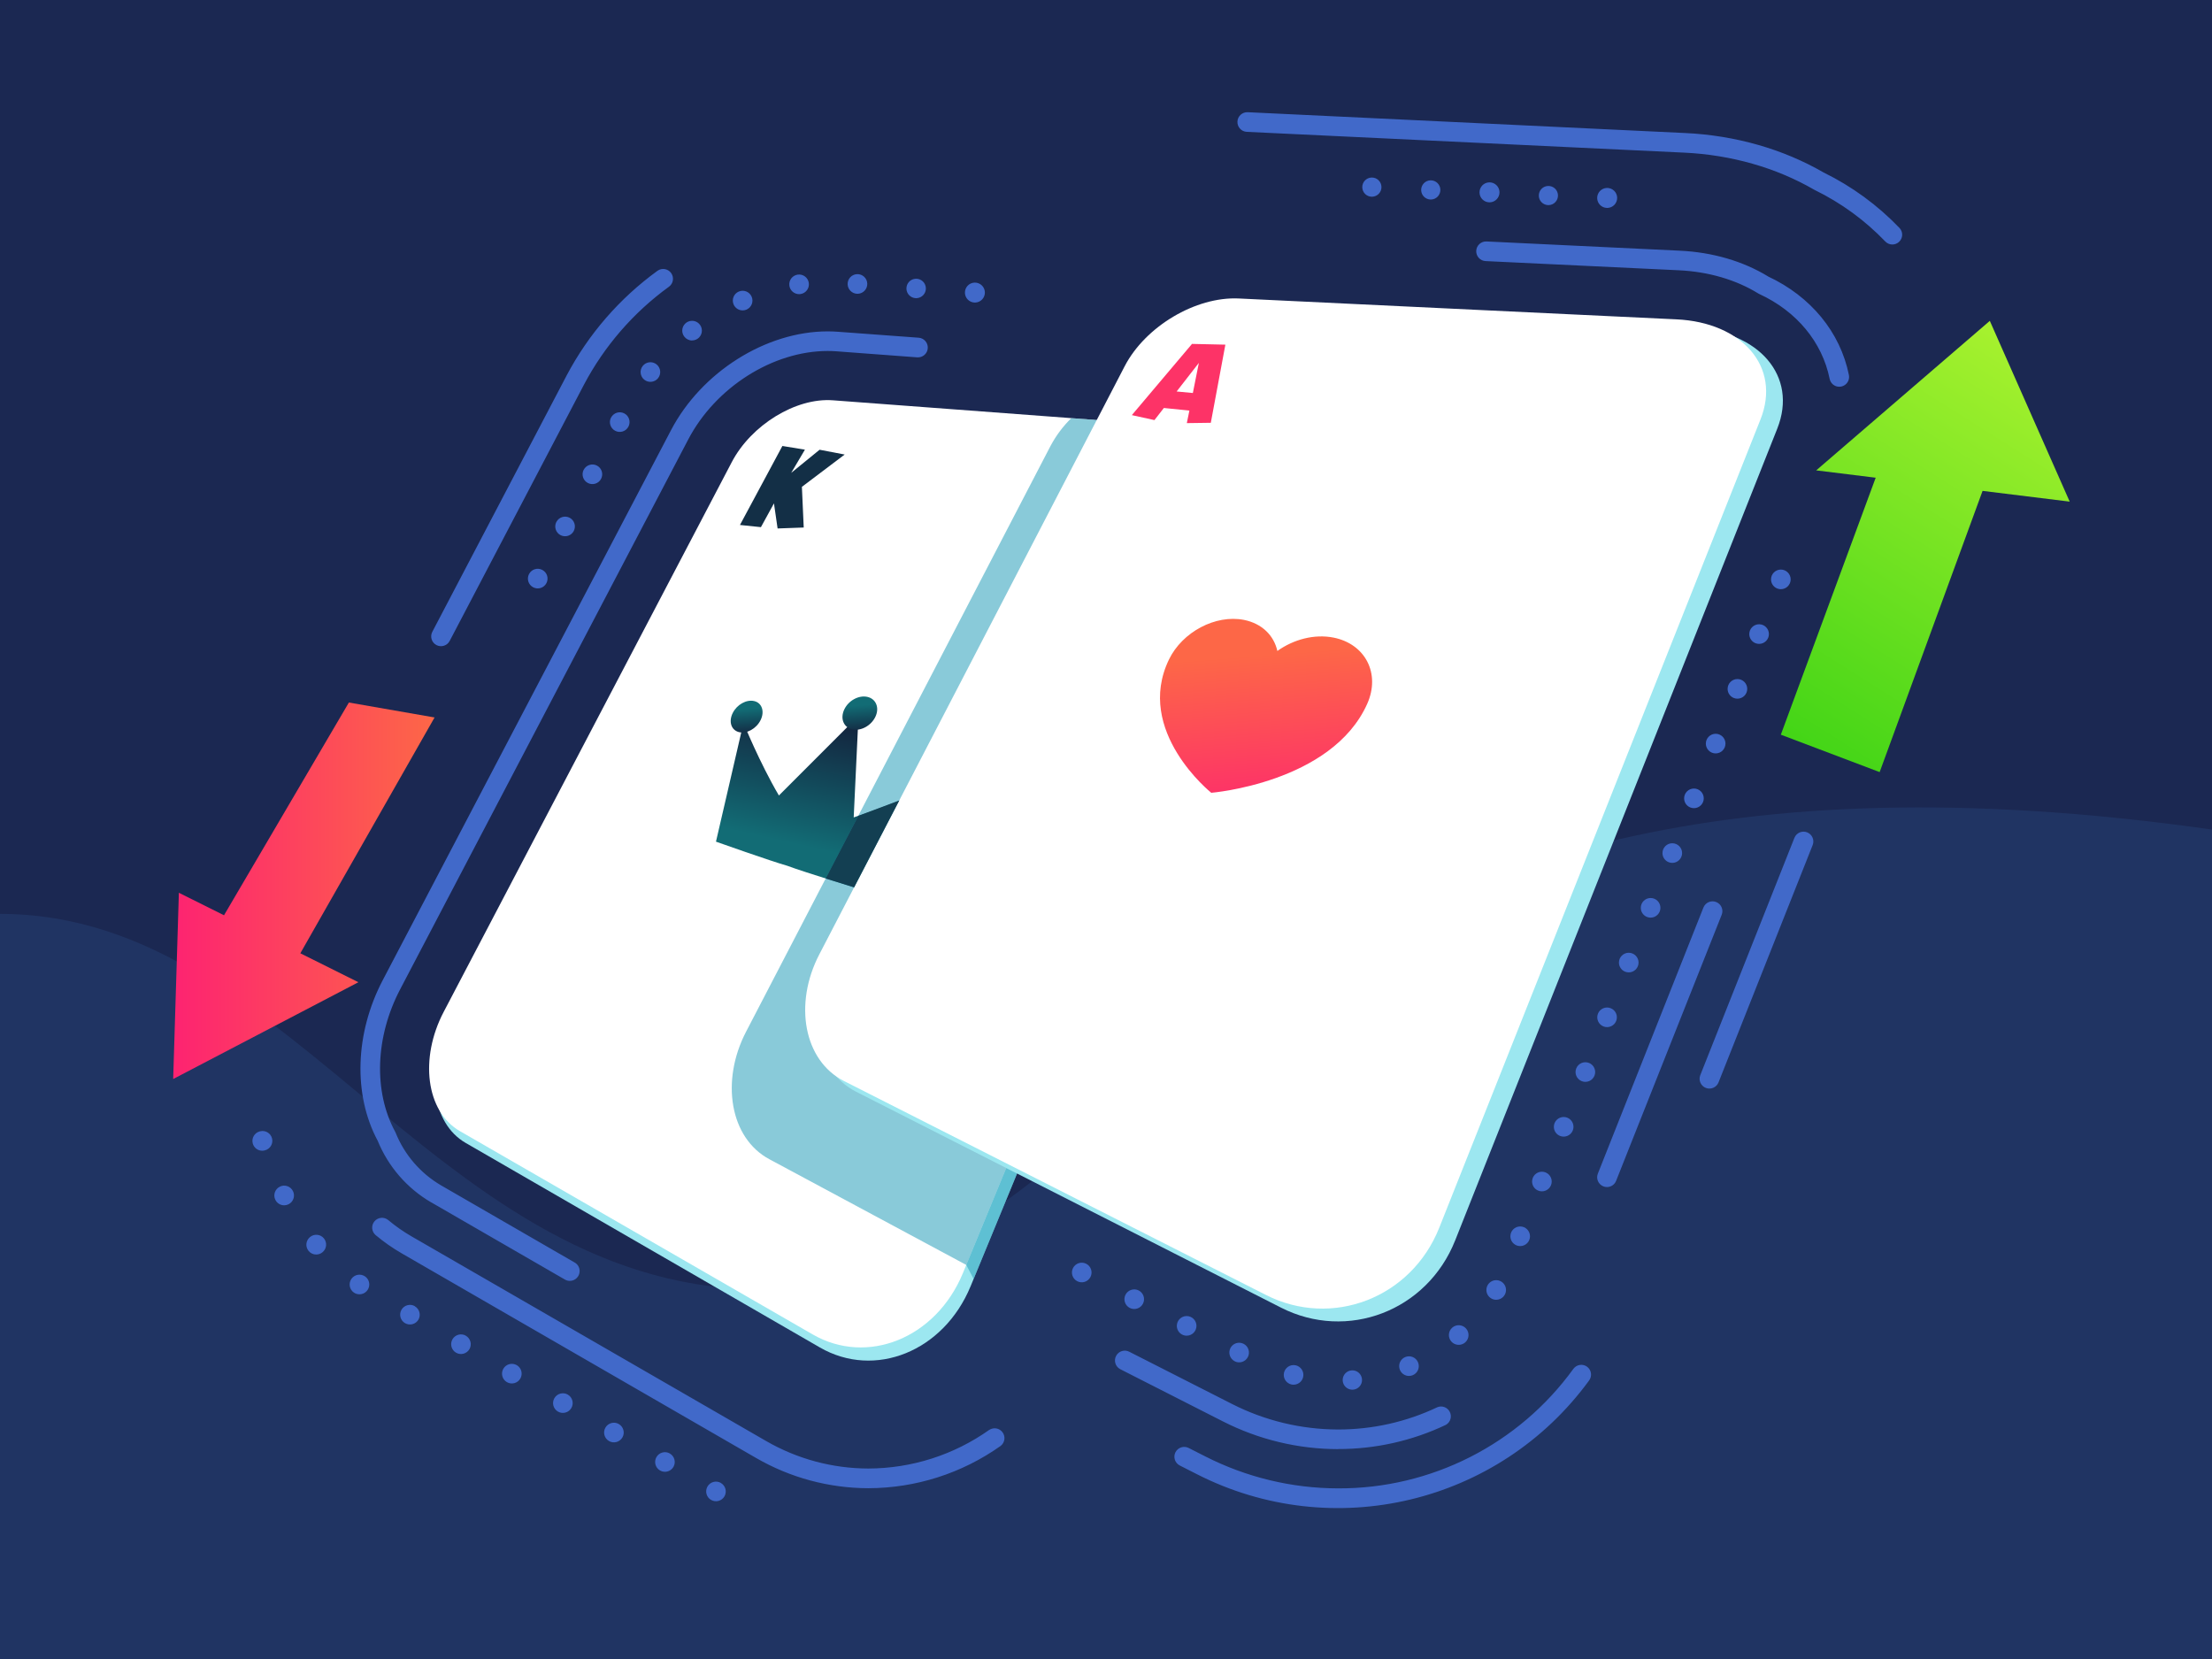
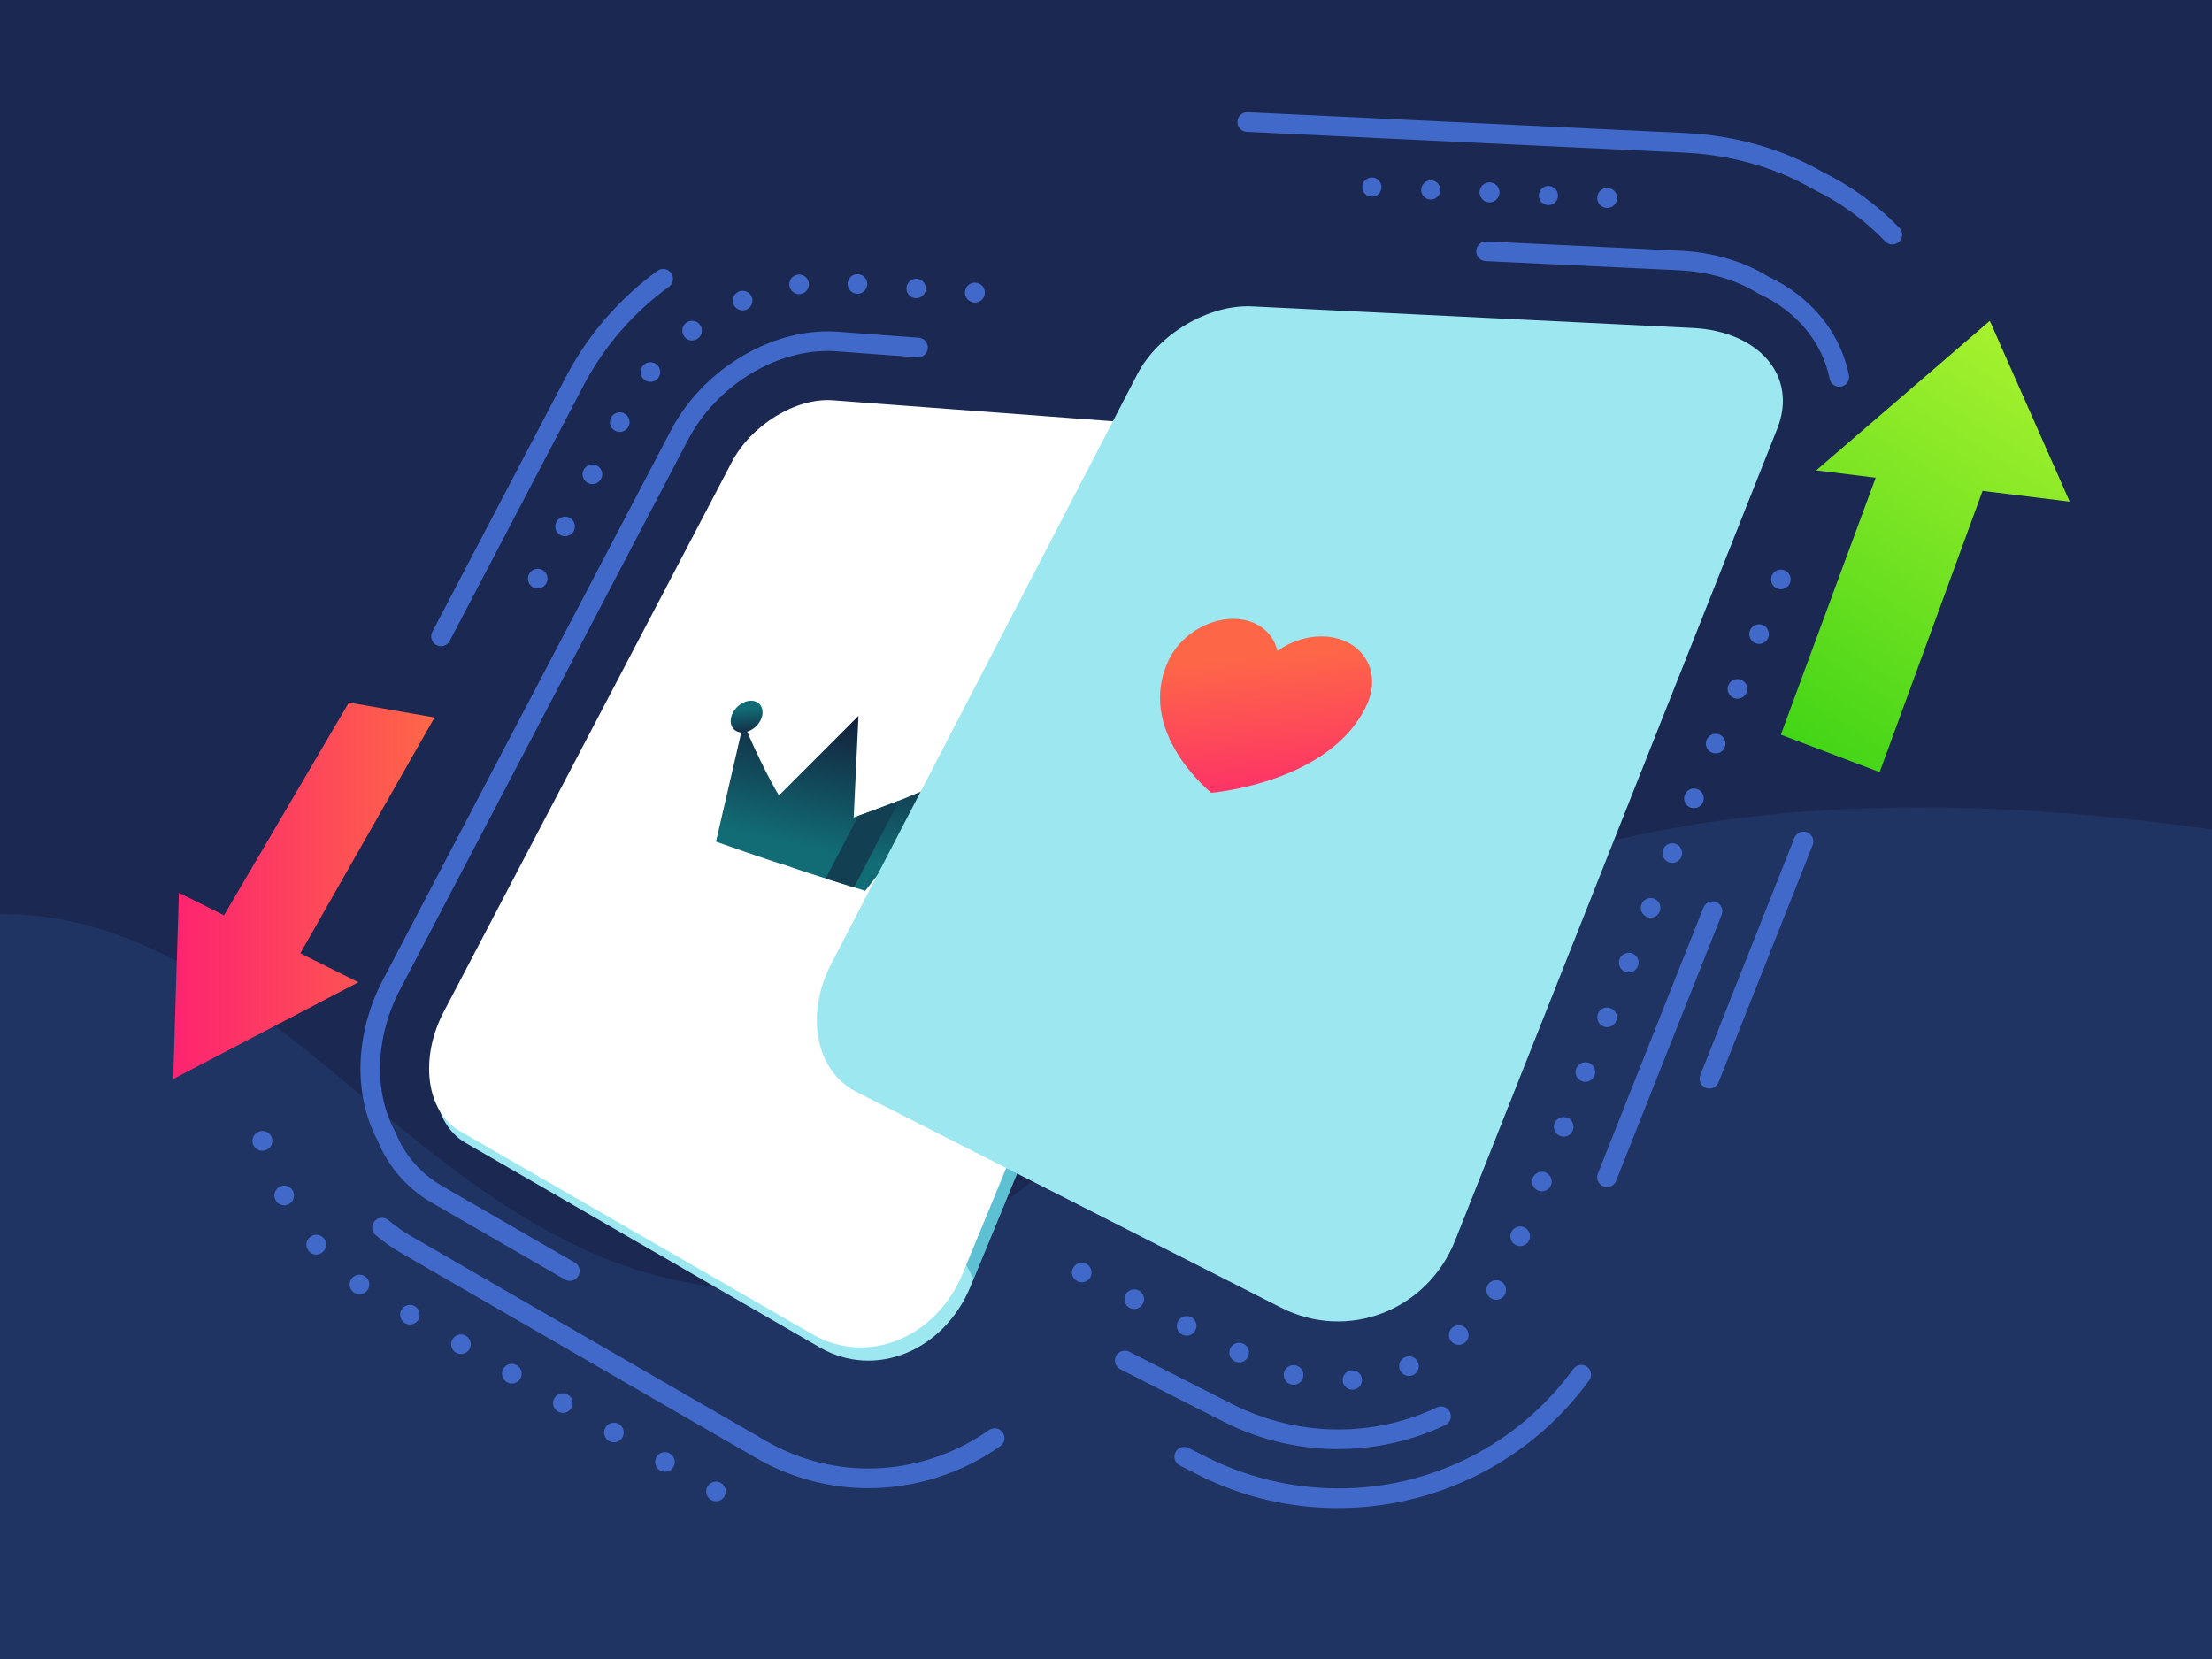
<svg xmlns="http://www.w3.org/2000/svg" version="1.1" id="Layer_1" x="0px" y="0px" viewBox="0 0 1126.8 845.1" style="enable-background:new 0 0 1126.8 845.1;" xml:space="preserve">
  <style type="text/css">
	.st0{fill:#1B2852;}
	.st1{opacity:0.1;fill:#55A4FF;enable-background:new    ;}
	.st2{fill:#9CE7F0;}
	.st3{fill:#FFFFFF;}
	.st4{fill:#132F46;}
	.st5{fill:url(#SVGID_1_);}
	.st6{fill:url(#SVGID_2_);}
	.st7{fill:url(#SVGID_3_);}
	.st8{fill:url(#SVGID_4_);}
	.st9{opacity:0.57;fill:#30A1BB;enable-background:new    ;}
	.st10{fill:url(#SVGID_5_);}
	.st11{fill:url(#SVGID_6_);}
	.st12{fill:#FD3367;}
	.st13{fill:url(#SVGID_7_);}
	.st14{fill:#4169C9;}
	.st15{fill:#133F52;}
</style>
  <title>Hilo</title>
  <rect y="0" class="st0" width="1126.8" height="845.1" />
  <path class="st1" d="M0,465.54c152.83,0,225.87,201,401.42,191c183.4-10.44,219.11-305.92,725.38-233.95V845.1H0V465.54z" />
  <path class="st2" d="M618.05,223.69l-190.62-14.53c-19-1.44-41.72,12.57-51.63,31.49l-147,280.64c-12.37,23.61-9,50.85,8.36,60.89  l180.5,104.23c27.85,16.08,63,2.19,76.78-31.21l157.7-382.76C662.4,247.53,646.48,225.85,618.05,223.69z" />
  <path class="st3" d="M647.99,266.64L492.23,644.36l-1.72,4.16c-13.75,33.31-48.8,47.22-76.51,31.25L234.26,576.19  c-17.3-10-20.61-37.13-8.26-60.7L372.77,235.4c9.9-18.89,32.58-32.89,51.47-31.49L545.72,213l68.38,5.1  C642.41,220.21,658.23,241.8,647.99,266.64z" />
-   <path class="st4" d="M430.28,231.54L408.49,248l0.93,20.72l-13.31,0.48l-1.85-12.78l-6.64,12.11l-10.68-1.11l21.61-40.24l11.48,1.88  l-7,11.83l14.47-11.79L430.28,231.54z" />
  <linearGradient id="SVGID_1_" gradientUnits="userSpaceOnUse" x1="297.894" y1="-84.32" x2="317.505" y2="-10.67" gradientTransform="matrix(0.88 0.47 -0.32 0.95 140.85 295.11)">
    <stop offset="0" style="stop-color:#131633" />
    <stop offset="1" style="stop-color:#126C75" />
  </linearGradient>
  <path class="st5" d="M434.88,416.39l2.44-51.73l0,0l-40.54,40.57c-9.8-16.64-18.06-37-18.06-37c0.13-0.44-14,60.52-14,60.52  s28,9.93,36.35,12.29c8.18,3.1,39.68,12.74,39.68,12.74s45.67-58.31,45.35-57.85C486.05,395.91,458.48,408.46,434.88,416.39z" />
  <linearGradient id="SVGID_2_" gradientUnits="userSpaceOnUse" x1="314.643" y1="-69.898" x2="306.433" y2="-83.978" gradientTransform="matrix(0.88 0.47 -0.32 0.95 140.85 295.11)">
    <stop offset="0" style="stop-color:#131633" />
    <stop offset="1" style="stop-color:#126C75" />
  </linearGradient>
-   <path class="st6" d="M445.94,365.1c-2.18,4.62-7.54,7.5-11.93,6.41s-6.09-5.63-3.91-10.17s7.42-7.34,11.78-6.34  S448.12,360.5,445.94,365.1z" />
  <linearGradient id="SVGID_3_" gradientUnits="userSpaceOnUse" x1="372.588" y1="-66.589" x2="363.668" y2="-81.899" gradientTransform="matrix(0.88 0.47 -0.32 0.95 140.85 295.11)">
    <stop offset="0" style="stop-color:#131633" />
    <stop offset="1" style="stop-color:#126C75" />
  </linearGradient>
  <path class="st7" d="M496.63,394.55c-2.23,5-8.06,8-13,6.67s-7-6.29-4.74-11.17s7.92-7.84,12.8-6.65S498.88,389.59,496.63,394.55z" />
  <linearGradient id="SVGID_4_" gradientUnits="userSpaceOnUse" x1="259.328" y1="-41.442" x2="251.528" y2="-54.832" gradientTransform="matrix(0.88 0.47 -0.32 0.95 140.85 295.11)">
    <stop offset="0" style="stop-color:#131633" />
    <stop offset="1" style="stop-color:#126C75" />
  </linearGradient>
  <path class="st8" d="M387.45,366.82c-2.17,4.4-7.15,7.13-11.08,6.1s-5.28-5.38-3.12-9.71s7-7,10.95-6.08  S389.62,362.43,387.45,366.82z" />
-   <path class="st9" d="M647.99,266.64L492.23,644.36l-100.35-53.87c-20.05-10.76-24.89-39.79-11.84-64.91l40.57-78.07l16.59-31.92  l97.9-188.35c2.79-5.26,6.37-10.07,10.62-14.24l68.38,5.1C642.41,220.21,658.23,241.8,647.99,266.64z" />
  <linearGradient id="SVGID_5_" gradientUnits="userSpaceOnUse" x1="883.08" y1="416.13" x2="1032.94" y2="179.31">
    <stop offset="0" style="stop-color:#2ECF12" />
    <stop offset="1" style="stop-color:#A6F12E" />
  </linearGradient>
  <polygon class="st10" points="1054.31,255.53 1013.62,163.44 925.18,239.61 955.48,243.35 907.16,374.25 957.5,393.31   1009.93,250.06 " />
  <path class="st2" d="M862.18,167.06l-224.4-11c-22.17-1.08-47.9,14.28-58.42,34.54L423.28,491.29  c-13.14,25.32-7.88,54.32,12.8,64.83l216.48,110c33.67,17.12,74.38,1.86,88.73-34.3l164.06-413.48  C916,191.49,895.88,168.71,862.18,167.06z" />
-   <path class="st3" d="M896.81,213.63L733.17,625.38c-14.31,36-54.77,51.27-88.2,34.32l-215-109c-20.54-10.42-25.73-39.27-12.63-64.5  l50.93-98.07l0.81-1.58l0.73-1.4l103.12-198.62c10.49-20.19,36.09-35.53,58.12-34.48L755.57,158l0,0l98.44,4.68  C887.49,164.25,907.44,186.9,896.81,213.63z" />
  <linearGradient id="SVGID_6_" gradientUnits="userSpaceOnUse" x1="538.272" y1="-130.461" x2="495.142" y2="-204.461" gradientTransform="matrix(0.88 0.47 -0.32 0.95 140.85 295.11)">
    <stop offset="0" style="stop-color:#FD2371" />
    <stop offset="1" style="stop-color:#FD6747" />
  </linearGradient>
  <path class="st11" d="M679.29,324.79c-9.77-1.93-20.36,0.93-28.6,6.82c-1.75-7.91-7.86-14-17-15.83  c-14.48-2.86-31.41,6.14-38.2,20.15c-17.69,36.5,21.53,67.92,21.53,67.92s61.43-5,79.45-45.33  C703.35,343.05,695.45,328,679.29,324.79z" />
-   <path class="st12" d="M604.57,215.54l12.22-0.17l7.42-39.8l-17-0.38l-30.65,36.28l11.52,2.53l4.8-6.17l13,1.33L604.57,215.54z   M599.38,199.42l11.32-14.56l-3.06,15.34L599.38,199.42z" />
  <polygon class="st9" points="492.22,644.36 495.97,651.5 518.09,597.81 512.57,595.01 " />
  <linearGradient id="SVGID_7_" gradientUnits="userSpaceOnUse" x1="88.22" y1="453.76" x2="221.37" y2="453.76">
    <stop offset="0" style="stop-color:#FD2371" />
    <stop offset="1" style="stop-color:#FD6747" />
  </linearGradient>
  <polygon class="st13" points="91.12,454.78 88.22,549.65 182.57,500.35 152.99,485.61 221.37,365.48 177.72,357.87 114.11,466.24   " />
  <path class="st14" d="M967.59,116.12c-11.11-11.61-24.18-21.17-38.61-28.24c-20.68-11.95-45-18.9-70.45-20.11L635.59,57.16  c-2.76-0.13-5.11,2-5.24,4.76c-0.13,2.76,2,5.11,4.76,5.24l222.94,10.6c23.89,1.14,46.73,7.66,66.07,18.86l0.3,0.16  c13.43,6.56,25.6,15.43,35.94,26.22c1.91,2,5.07,2.07,7.07,0.16c2-1.91,2.07-5.07,0.16-7.07l0,0V116.12z M222.32,328.6  c2.45,1.28,5.47,0.34,6.75-2.11l0,0l68.41-130.55c10.41-19.7,25.2-36.75,43.23-49.84c2.25-1.59,2.79-4.71,1.2-6.97  c-1.59-2.25-4.71-2.79-6.97-1.2c-0.04,0.03-0.08,0.06-0.12,0.09c-19.26,14-35.07,32.22-46.19,53.28l-68.41,130.55  C218.94,324.29,219.88,327.32,222.32,328.6z M289.23,710.41c-2.39-1.38-5.45-0.56-6.83,1.83s-0.56,5.45,1.83,6.83  s5.45,0.56,6.83-1.83l0,0C292.44,714.85,291.62,711.79,289.23,710.41L289.23,710.41z M263.23,695.41c-2.39-1.38-5.45-0.56-6.83,1.83  s-0.56,5.45,1.83,6.83s5.45,0.56,6.83-1.83l0,0c1.38-2.39,0.57-5.44-1.81-6.83H263.23z M315.23,725.41  c-2.39-1.38-5.45-0.56-6.83,1.83s-0.56,5.45,1.83,6.83s5.45,0.56,6.83-1.83l0,0c1.38-2.39,0.55-5.45-1.84-6.83c0,0,0,0-0.01,0  H315.23z M341.23,740.41c-2.39-1.38-5.45-0.56-6.83,1.83s-0.56,5.45,1.83,6.83s5.45,0.56,6.83-1.83l0,0  c1.37-2.4,0.54-5.45-1.86-6.82c0,0-0.01,0-0.01-0.01H341.23z M367.23,755.41c-2.39-1.38-5.45-0.57-6.83,1.82  c-1.38,2.39-0.57,5.45,1.82,6.83s5.45,0.57,6.83-1.82l0,0c1.37-2.4,0.54-5.45-1.86-6.82c0,0-0.01,0-0.01-0.01H367.23z   M237.32,680.41c-2.39-1.38-5.45-0.56-6.83,1.83s-0.56,5.45,1.83,6.83s5.45,0.56,6.83-1.83l0,0c1.37-2.4,0.53-5.45-1.86-6.82  c-0.01,0-0.01-0.01-0.02-0.01H237.32z M186,650.24c-2.26-1.59-5.38-1.06-6.97,1.2s-1.06,5.38,1.2,6.97l0,0  c0.84,0.59,1.85,0.91,2.88,0.91c2.76,0,5-2.24,5-5C188.11,652.7,187.32,651.18,186,650.24L186,650.24z M157.84,630.24  c-2.11,1.78-2.38,4.94-0.59,7.05c0.95,1.13,2.35,1.78,3.82,1.77c1.18,0,2.32-0.41,3.22-1.18c2.14-1.75,2.46-4.9,0.71-7.04  s-4.9-2.46-7.04-0.71C157.92,630.17,157.88,630.2,157.84,630.24z M142.55,604.5c-2.48,1.22-3.51,4.21-2.29,6.69  c0.84,1.71,2.58,2.8,4.49,2.8c0.76,0,1.51-0.17,2.19-0.51c2.49-1.21,3.52-4.21,2.31-6.7s-4.21-3.52-6.7-2.3l0,0L142.55,604.5  L142.55,604.5z M211.34,665.37c-2.39-1.38-5.45-0.56-6.83,1.83s-0.56,5.45,1.83,6.83s5.45,0.56,6.83-1.83l0,0  c1.35-2.4,0.51-5.43-1.88-6.79L211.34,665.37z M132.22,576.37c-2.66,0.75-4.2,3.52-3.44,6.18c0.61,2.15,2.56,3.63,4.79,3.63  c0.46,0,0.92-0.06,1.36-0.19c2.68-0.66,4.32-3.37,3.66-6.05s-3.37-4.32-6.05-3.66C132.43,576.31,132.33,576.34,132.22,576.37z   M808.48,696.22c-2.22-1.64-5.35-1.16-6.99,1.07l-0.01,0.01c-27.83,38.44-72.48,61.1-119.93,60.88  c-23.47-0.05-46.6-5.62-67.52-16.25l-8.52-4.33c-2.46-1.25-5.47-0.27-6.73,2.19c-1.25,2.46-0.27,5.47,2.2,6.73l8.52,4.33  c69.31,35.44,154.11,15.24,200-47.64C811.15,701,810.69,697.87,808.48,696.22z M920.57,424c-2.57-1.02-5.47,0.24-6.49,2.81l0,0  l-48,121c-0.95,2.59,0.39,5.46,2.98,6.41c2.49,0.91,5.26-0.29,6.31-2.72l48-121C924.39,427.94,923.14,425.03,920.57,424  C920.58,424,920.57,424,920.57,424z M818.82,105.92c2.81-0.07,5.03-2.4,4.97-5.21c-0.07-2.81-2.4-5.03-5.21-4.97  c-2.81,0.07-5.03,2.4-4.97,5.21c0.06,2.72,2.25,4.9,4.97,4.97H818.82z M698.96,100.21c2.7-0.07,4.83-2.31,4.76-5.01  c-0.07-2.7-2.31-4.83-5.01-4.76s-4.83,2.31-4.76,5.01c0.07,2.6,2.16,4.7,4.76,4.76H698.96z M728.96,101.64  c2.7-0.07,4.83-2.31,4.77-5.01c-0.07-2.7-2.31-4.83-5.01-4.77s-4.83,2.31-4.77,5.01c0.06,2.61,2.16,4.7,4.77,4.77H728.96z   M788.88,104.49c2.69-0.07,4.82-2.3,4.76-5s-2.3-4.82-5-4.76s-4.82,2.3-4.76,5c0.06,2.6,2.16,4.69,4.76,4.76H788.88z M758.88,103.07  c2.81-0.07,5.03-2.4,4.97-5.21c-0.07-2.81-2.4-5.03-5.21-4.97c-2.81,0.07-5.03,2.4-4.97,5.21c0.06,2.72,2.25,4.9,4.97,4.97H758.88z   M327.4,186.42c-1.71,2.17-1.34,5.31,0.82,7.02s5.31,1.34,7.02-0.82c1.71-2.17,1.34-5.31-0.82-7.02c-0.01-0.01-0.02-0.01-0.02-0.02  C332.23,183.89,329.11,184.26,327.4,186.42z M269.49,292.42c-1.28,2.45-0.34,5.47,2.11,6.75l0,0c2.45,1.28,5.47,0.34,6.75-2.11l0,0  c1.28-2.45,0.34-5.47-2.11-6.75S270.77,289.97,269.49,292.42z M311.26,212.7c-1.28,2.45-0.33,5.47,2.12,6.75  c2.45,1.28,5.47,0.33,6.75-2.12c1.28-2.44,0.33-5.46-2.1-6.74c-2.45-1.28-5.47-0.33-6.75,2.12c0,0.01-0.01,0.02-0.01,0.02  L311.26,212.7z M352.59,173.42c2.76-0.03,4.98-2.28,4.95-5.05c-0.03-2.76-2.28-4.98-5.05-4.95c-2.76,0.03-4.98,2.28-4.95,5.05  c0.01,1.09,0.38,2.15,1.05,3.01c0.95,1.25,2.43,1.98,4,1.97V173.42z M283.42,265.85c-1.28,2.45-0.34,5.47,2.11,6.75  s5.47,0.34,6.75-2.11c1.28-2.45,0.34-5.47-2.11-6.75c-2.45-1.27-5.47-0.32-6.74,2.13c0,0,0,0.01-0.01,0.01V265.85z M297.34,239.28  c-1.28,2.45-0.34,5.47,2.11,6.75c2.45,1.28,5.47,0.34,6.75-2.11s0.34-5.47-2.11-6.75c-2.45-1.27-5.47-0.32-6.74,2.13  c0,0,0,0.01-0.01,0.01V239.28z M466.51,151.89h0.37c2.73-0.1,4.86-2.4,4.76-5.14c-0.1-2.73-2.4-4.86-5.14-4.76s-4.86,2.4-4.76,5.14  c0.1,2.58,2.17,4.66,4.76,4.76H466.51z M496.43,154.12h0.38c2.8-0.1,4.99-2.46,4.89-5.27c-0.1-2.8-2.46-4.99-5.27-4.89  s-4.99,2.46-4.89,5.27C491.64,151.89,493.77,154.02,496.43,154.12z M378.31,158.12c0.69,0,1.37-0.14,2-0.42  c2.53-1.11,3.68-4.06,2.57-6.59s-4.06-3.68-6.59-2.57c-2.53,1.11-3.68,4.06-2.57,6.59C374.52,156.95,376.32,158.12,378.31,158.12z   M436.6,149.65h0.38c2.76-0.1,4.91-2.43,4.81-5.19c-0.1-2.76-2.43-4.91-5.19-4.81s-4.91,2.43-4.81,5.19  C431.89,147.46,433.99,149.55,436.6,149.65z M407.04,149.84c0.24,0,0.49-0.02,0.73-0.05c2.73-0.39,4.63-2.92,4.24-5.66  c-0.39-2.73-2.92-4.63-5.66-4.24c-2.73,0.39-4.63,2.92-4.24,5.66C402.46,148,404.56,149.83,407.04,149.84z M503.96,728.36  c-18.01,12.78-39.54,19.66-61.62,19.71c-18.33-0.03-36.32-4.89-52.18-14.07L209.64,629.81c-4.18-2.41-8.14-5.18-11.84-8.28  c-2.12-1.78-5.27-1.5-7.04,0.61s-1.5,5.27,0.61,7.04c4.15,3.47,8.59,6.58,13.27,9.28L385.16,742.7  c17.38,10.05,37.1,15.36,57.18,15.4c24.14-0.05,47.67-7.57,67.36-21.53c2.2-1.67,2.63-4.81,0.96-7.01c-1.58-2.08-4.5-2.6-6.7-1.17  V728.36z M681.56,738.15c19.02,0.04,37.82-4.17,55-12.34c2.39-1.38,3.22-4.43,1.84-6.83c-1.23-2.14-3.83-3.06-6.13-2.17  c-15.85,7.54-33.19,11.42-50.74,11.38c-18.75-0.05-37.22-4.5-53.93-13l-52.23-26.55c-2.42-1.33-5.46-0.44-6.79,1.99  c-1.33,2.42-0.44,5.46,1.99,6.79c0.09,0.05,0.18,0.09,0.27,0.14l52.23,26.56c18.13,9.21,38.16,14.03,58.49,14.07L681.56,738.15z   M874.22,459.49c-2.57-1.02-5.47,0.24-6.49,2.81l0,0l-53.78,135.55c-1.02,2.57,0.24,5.47,2.81,6.49l0,0  c0.59,0.23,1.21,0.35,1.84,0.35c2.05,0,3.9-1.25,4.65-3.16L877.03,466c1.03-2.56-0.22-5.47-2.78-6.5  C874.24,459.5,874.23,459.49,874.22,459.49z M602.22,679.86c0.7,0.36,1.47,0.54,2.26,0.54c2.76,0,5-2.24,5-5s-2.24-5-5-5  s-5,2.24-5,5C599.48,677.28,600.54,679.01,602.22,679.86z M628.96,693.45c2.46,1.25,5.47,0.27,6.72-2.19s0.27-5.47-2.19-6.72  s-5.47-0.27-6.72,2.19l0,0c-1.24,2.47-0.24,5.47,2.22,6.71c0.01,0,0.01,0.01,0.02,0.01L628.96,693.45L628.96,693.45z M907.16,300.14  c2.76,0.01,5.01-2.23,5.01-4.99s-2.23-5.01-4.99-5.01s-5.01,2.23-5.01,4.99c-0.01,2.05,1.24,3.89,3.14,4.65  C905.9,300.02,906.53,300.14,907.16,300.14z M575.52,666.27c2.46,1.25,5.47,0.27,6.72-2.19s0.27-5.47-2.19-6.72  s-5.46-0.27-6.72,2.19C572.08,662,573.05,665.01,575.52,666.27C575.51,666.27,575.52,666.27,575.52,666.27z M885.03,355.91  c2.76,0.01,5.01-2.22,5.02-4.98s-2.22-5.01-4.98-5.02c-2.76-0.01-5.01,2.22-5.02,4.98c-0.01,2.05,1.23,3.9,3.14,4.66  C883.78,355.79,884.4,355.91,885.03,355.91z M689.09,707.91c2.72-0.11,4.84-2.4,4.73-5.12c-0.11-2.72-2.4-4.84-5.12-4.73  c-2.72,0.11-4.84,2.4-4.73,5.12c0.1,2.57,2.16,4.63,4.73,4.73H689.09z M717.74,700.91c0.67,0,1.33-0.13,1.94-0.39  c2.55-1.07,3.74-4,2.67-6.55s-4-3.74-6.55-2.67s-3.74,4-2.67,6.55C713.91,699.7,715.73,700.91,717.74,700.91z M809.43,541.46  c-2.57-1.02-5.47,0.24-6.49,2.8c-1.02,2.57,0.24,5.47,2.8,6.49s5.47-0.23,6.49-2.79c1.03-2.56-0.22-5.47-2.78-6.5  c-0.01,0-0.01-0.01-0.02-0.01L809.43,541.46z M553.31,643.76c-2.46-1.25-5.47-0.27-6.72,2.19s-0.27,5.47,2.19,6.72  s5.47,0.27,6.72-2.19l0,0C556.75,648.02,555.77,645.01,553.31,643.76z M658.95,705.37c2.76,0,5-2.24,5-5s-2.24-5-5-5s-5,2.24-5,5  c0,2.29,1.56,4.29,3.78,4.85C658.13,705.32,658.54,705.37,658.95,705.37z M762.17,662.11c2.76,0,5-2.24,5-5s-2.24-5-5-5s-5,2.24-5,5  c0,1.77,0.93,3.4,2.45,4.3C760.39,661.87,761.27,662.11,762.17,662.11L762.17,662.11z M774.39,634.76c2.76,0,5-2.24,5-5s-2.24-5-5-5  s-5,2.24-5,5c0,2.05,1.25,3.89,3.16,4.65C773.14,634.64,773.76,634.76,774.39,634.76z M796.52,579c2.76,0.01,5.01-2.22,5.02-4.98  s-2.22-5.01-4.98-5.02s-5.01,2.22-5.02,4.98c-0.01,2.05,1.23,3.9,3.14,4.66C795.27,578.87,795.89,579,796.52,579z M739.3,683.36  c1.82,2.08,4.98,2.29,7.06,0.48s2.29-4.98,0.48-7.06c-1.82-2.08-4.98-2.29-7.06-0.48c0,0,0,0-0.01,0.01l0,0  C737.7,678.13,737.49,681.28,739.3,683.36z M873.96,383.79c2.76,0,5-2.24,5-5s-2.24-5-5-5s-5,2.24-5,5c0,2.05,1.25,3.89,3.16,4.65  C872.71,383.67,873.33,383.79,873.96,383.79z M896.09,328c2.76,0,5-2.24,5-5s-2.24-5-5-5s-5,2.24-5,5c0,2.05,1.25,3.89,3.16,4.65  C894.84,327.88,895.46,328,896.09,328z M862.88,411.68c2.76,0.01,5.01-2.22,5.02-4.98s-2.22-5.01-4.98-5.02  c-2.76-0.01-5.01,2.22-5.02,4.98c-0.01,2.05,1.23,3.9,3.14,4.66C861.63,411.55,862.25,411.68,862.88,411.68z M785.45,606.87  c2.76,0,5-2.24,5-5s-2.24-5-5-5s-5,2.24-5,5c0,2.05,1.25,3.89,3.16,4.65C784.2,606.75,784.82,606.87,785.45,606.87z M816.8,522.87  c2.57,1.02,5.47-0.23,6.49-2.8s-0.23-5.47-2.8-6.49s-5.47,0.23-6.49,2.8l0,0c-1.01,2.56,0.24,5.46,2.8,6.48V522.87z M829.71,495.34  c2.76-0.01,4.99-2.26,4.98-5.02c-0.01-2.76-2.26-4.99-5.02-4.98c-2.76,0.01-4.99,2.26-4.98,5.02c0.01,2.06,1.27,3.9,3.19,4.64  c0.58,0.22,1.2,0.34,1.83,0.33V495.34z M851.88,439.56c2.76-0.01,4.99-2.25,4.99-5.01s-2.25-4.99-5.01-4.99s-4.99,2.25-4.99,5.01  c0,2.05,1.26,3.89,3.16,4.64C850.62,439.44,851.25,439.56,851.88,439.56z M840.81,467.45c2.76,0.01,5.01-2.22,5.02-4.98  s-2.22-5.01-4.98-5.02c-2.76-0.01-5.01,2.22-5.02,4.98c-0.01,2.05,1.23,3.9,3.14,4.66c0.57,0.23,1.18,0.35,1.8,0.36H840.81z   M900.68,140.82c-12.75-7.79-28.29-12.33-45-13.12l-98.44-4.7c-2.76-0.13-5.11,2-5.24,4.76s2,5.11,4.76,5.24l0,0l98.44,4.68  c15.1,0.72,29.09,4.8,40.46,11.81l0.53,0.28c19,8.75,32.07,24.51,35.84,43.24c0.48,2.33,2.52,4,4.9,4c0.34,0,0.67-0.04,1-0.1  c2.71-0.55,4.46-3.18,3.91-5.89c-4.4-21.78-19.4-40.02-41.2-50.2H900.68z M219.68,612.49l68.09,39.32c0.76,0.44,1.62,0.67,2.5,0.67  c2.76,0,5-2.24,5-5c0-1.79-0.95-3.44-2.5-4.33l-68.09-39.32c-10.48-6.13-18.62-15.57-23.15-26.83l-0.22-0.46  c-11.13-20.54-10.16-48.41,2.57-72.66l146.75-280.09c13.87-26.48,43.06-45,71-45c1.5,0,3,0.06,4.49,0.17l41.12,3.07  c2.76,0.2,5.17-1.87,5.37-4.63s-1.87-5.17-4.63-5.37l-41.1-3.03c-1.73-0.13-3.49-0.2-5.24-0.2c-31.48,0-64.3,20.7-79.83,50.34  L195,499.24c-14.19,27.07-15.18,58.41-2.6,81.87c5.38,13.17,14.95,24.21,27.24,31.38H219.68z" />
  <polygon class="st15" points="437.2,415.59 458.06,407.79 435.08,452.03 420.61,447.51 " />
</svg>